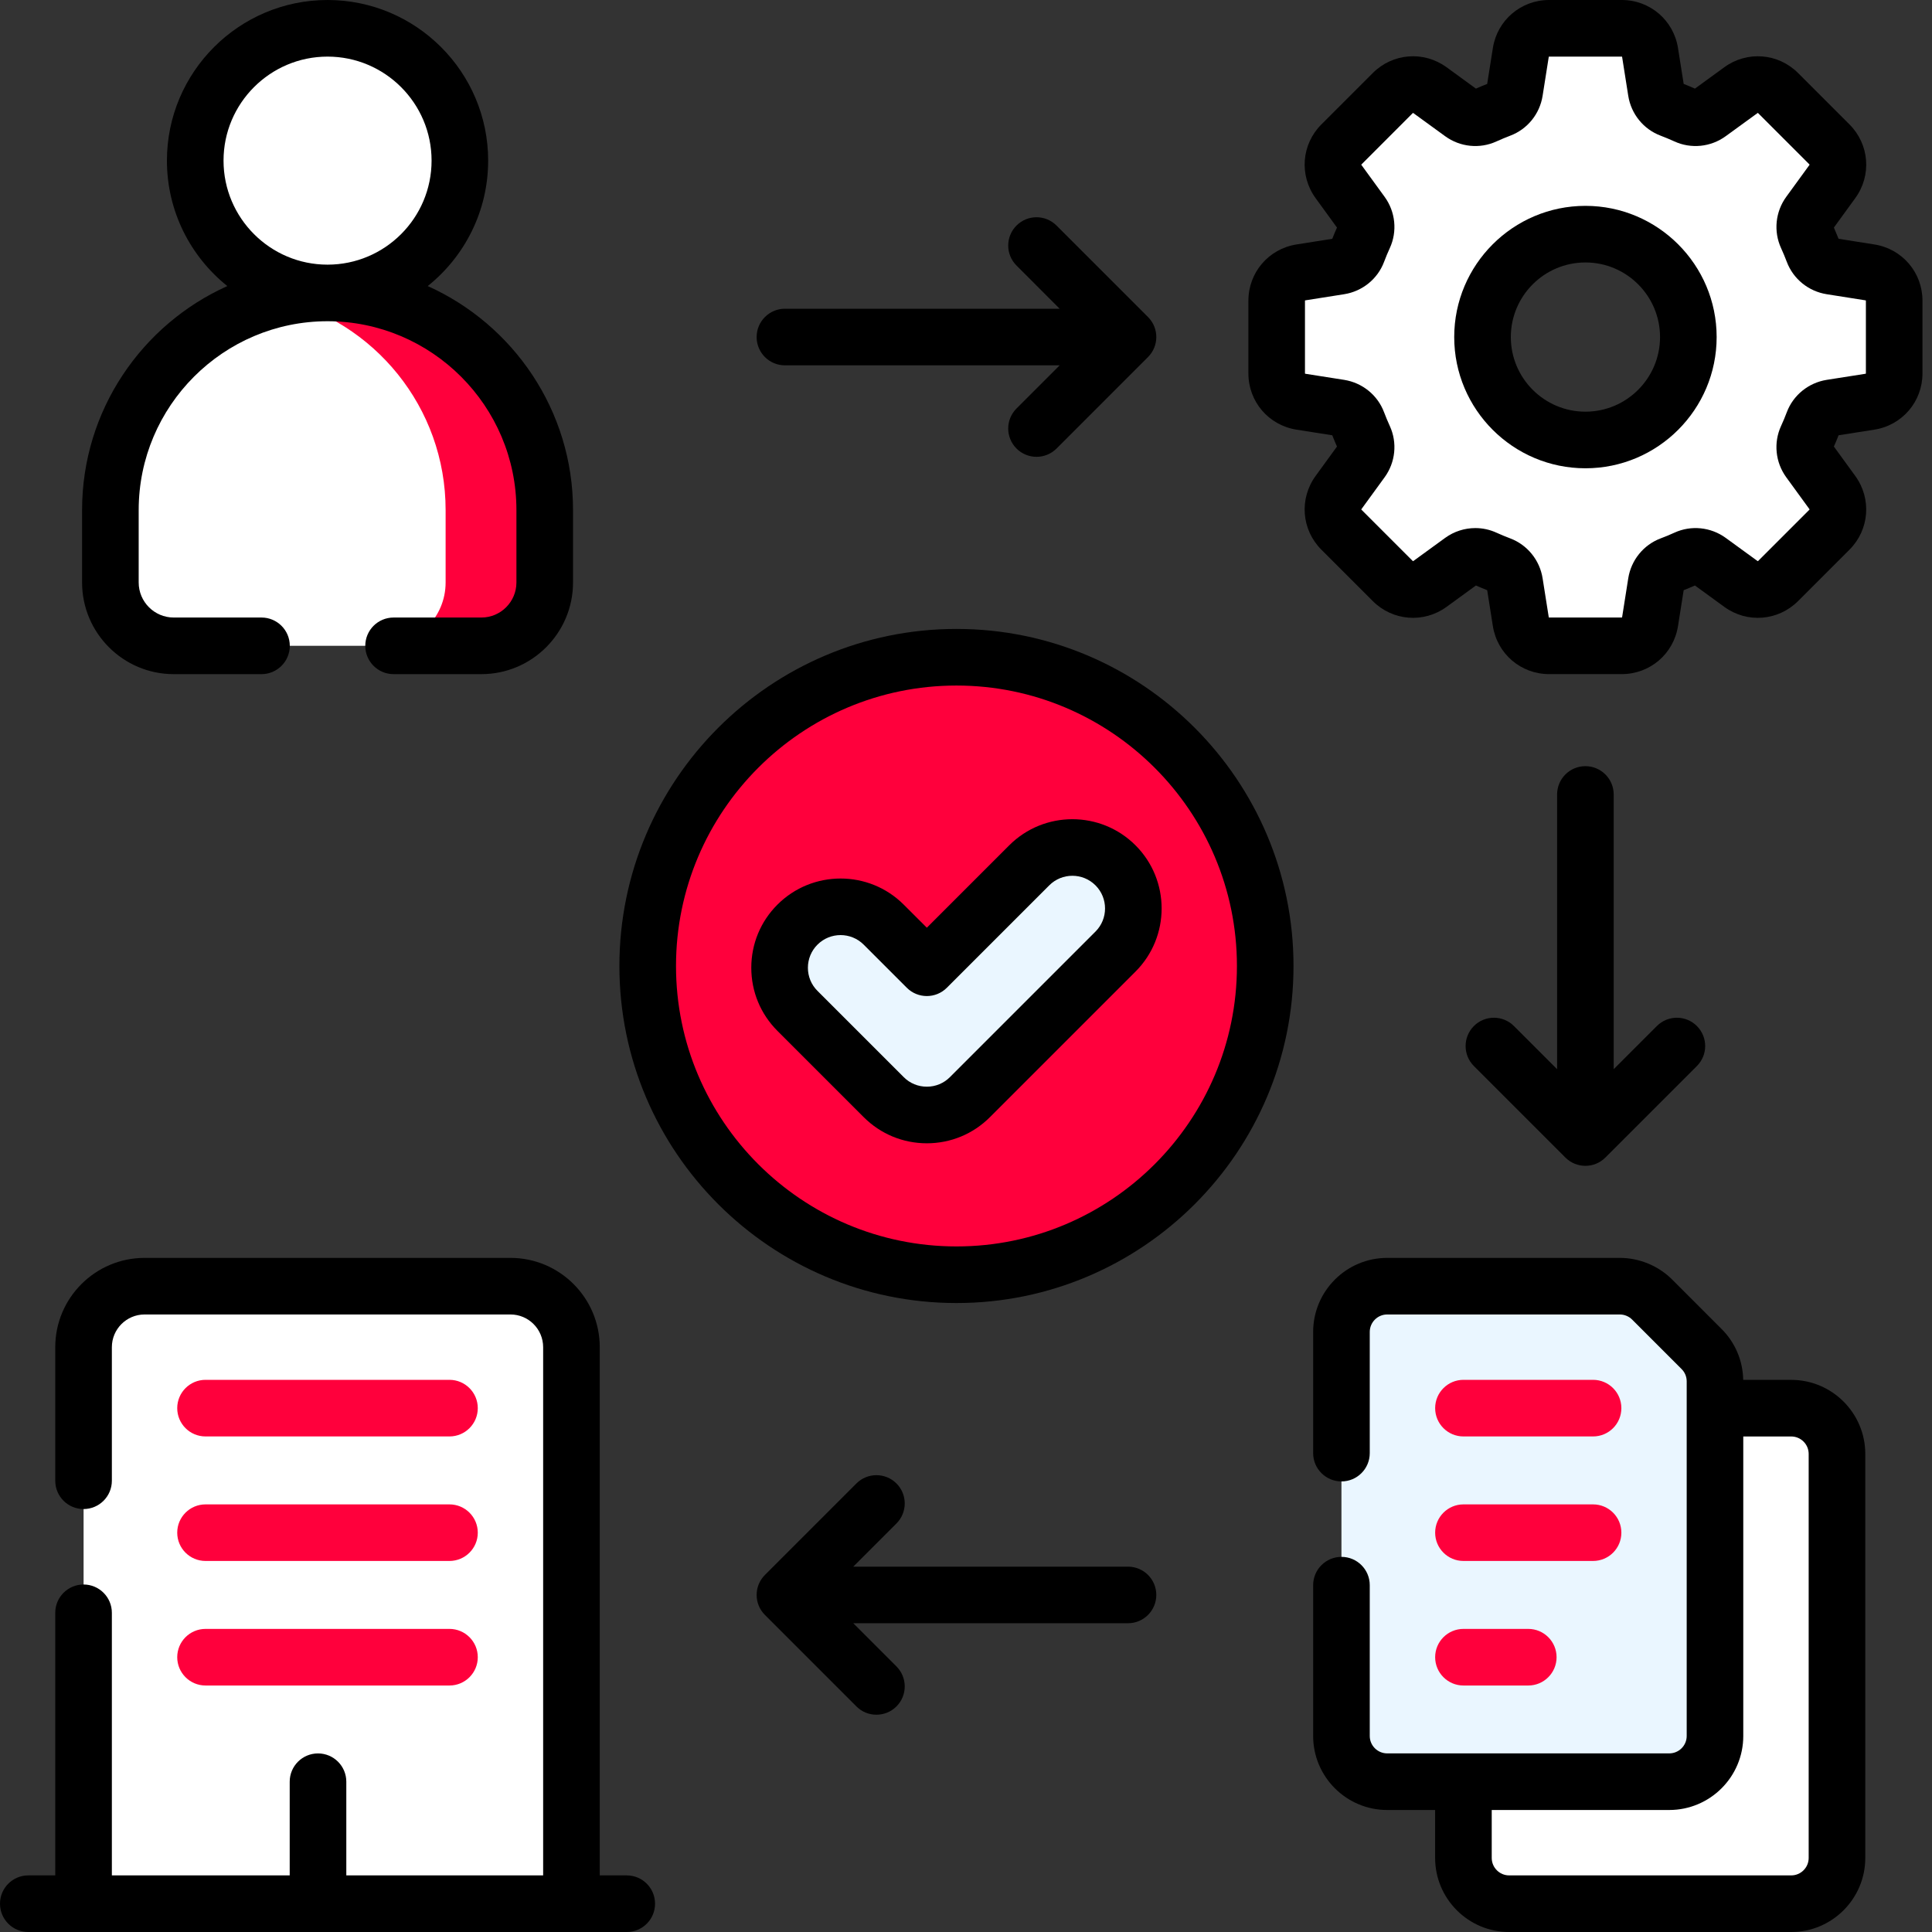
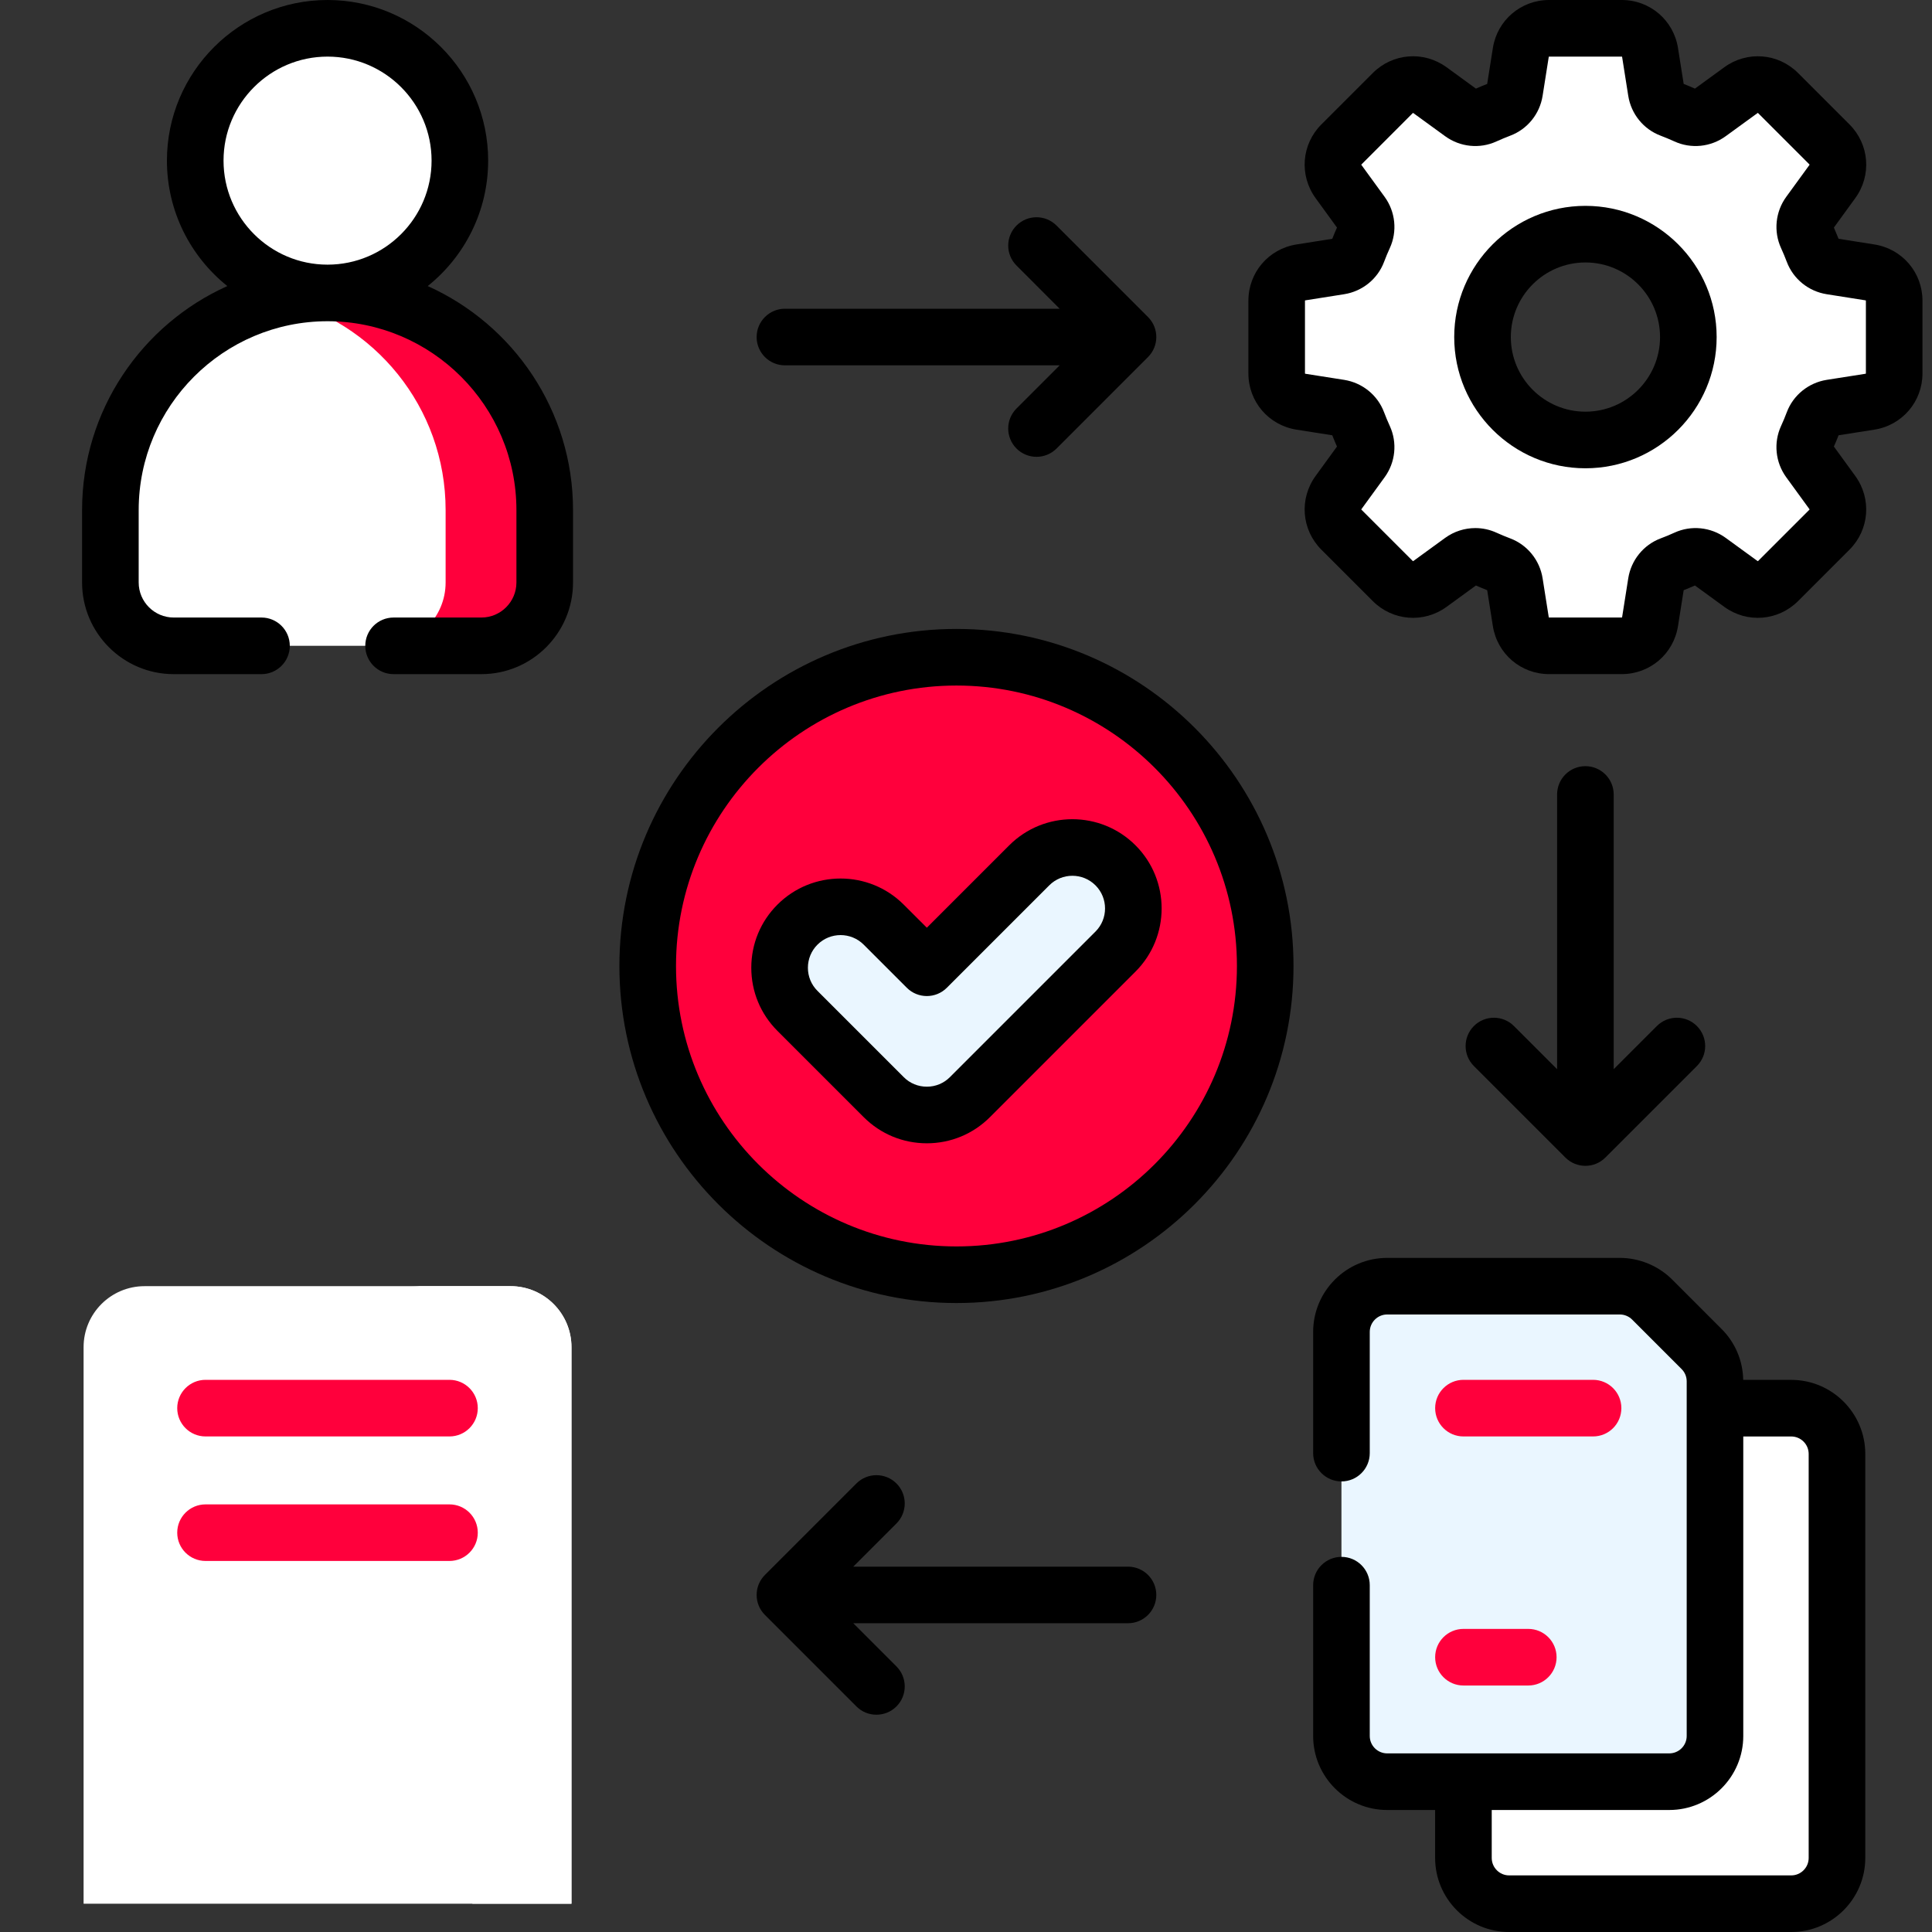
<svg xmlns="http://www.w3.org/2000/svg" width="60" height="60" viewBox="0 0 60 60" fill="none">
  <rect x="0" y="0" width="60" height="60" fill="#333333" stroke="none" />
  <path d="M58.826 11.596V9.339C58.826 8.901 58.508 8.529 58.075 8.46L56.866 8.27C56.616 8.23 56.403 8.061 56.314 7.824C56.252 7.659 56.184 7.497 56.111 7.338C56.005 7.107 56.035 6.835 56.185 6.629L56.906 5.638C57.163 5.284 57.125 4.795 56.815 4.485L55.219 2.89C54.91 2.58 54.421 2.542 54.067 2.799L53.076 3.52C52.87 3.67 52.598 3.7 52.367 3.594C52.208 3.521 52.046 3.453 51.881 3.391C51.644 3.302 51.475 3.089 51.435 2.839L51.245 1.63C51.176 1.197 50.803 0.879 50.366 0.879H48.109C47.671 0.879 47.298 1.197 47.23 1.63L47.039 2.839C47 3.089 46.831 3.302 46.594 3.391C46.429 3.453 46.267 3.521 46.108 3.594C45.876 3.7 45.605 3.67 45.398 3.52L44.407 2.799C44.053 2.542 43.565 2.58 43.255 2.89L41.659 4.485C41.349 4.795 41.311 5.284 41.569 5.638L42.289 6.629C42.44 6.835 42.469 7.107 42.363 7.338C42.29 7.497 42.223 7.659 42.161 7.824C42.071 8.061 41.859 8.23 41.608 8.27L40.399 8.46C39.967 8.529 39.648 8.901 39.648 9.339V11.596C39.648 12.034 39.967 12.407 40.399 12.475L41.608 12.666C41.859 12.705 42.071 12.874 42.161 13.111C42.223 13.276 42.29 13.438 42.363 13.597C42.469 13.829 42.439 14.1 42.289 14.306L41.569 15.298C41.311 15.652 41.349 16.14 41.659 16.45L43.255 18.046C43.565 18.355 44.053 18.394 44.407 18.136L45.398 17.416C45.605 17.265 45.876 17.235 46.108 17.342C46.267 17.415 46.429 17.482 46.594 17.544C46.831 17.634 47 17.846 47.039 18.097L47.23 19.306C47.298 19.738 47.671 20.056 48.109 20.056H50.366C50.803 20.056 51.176 19.738 51.245 19.306L51.435 18.097C51.475 17.846 51.644 17.634 51.881 17.544C52.046 17.482 52.208 17.415 52.367 17.342C52.598 17.235 52.87 17.266 53.076 17.416L54.067 18.136C54.421 18.394 54.91 18.355 55.219 18.046L56.815 16.45C57.125 16.14 57.163 15.652 56.906 15.298L56.185 14.306C56.035 14.1 56.005 13.829 56.111 13.597C56.184 13.438 56.252 13.276 56.314 13.111C56.403 12.874 56.616 12.705 56.866 12.666L58.075 12.475C58.508 12.407 58.826 12.034 58.826 11.596ZM49.237 13.664C47.472 13.664 46.041 12.233 46.041 10.468C46.041 8.703 47.472 7.272 49.237 7.272C51.003 7.272 52.434 8.703 52.434 10.468C52.434 12.233 51.003 13.664 49.237 13.664Z" fill="white" />
  <path d="M58.074 8.461L56.865 8.27C56.615 8.23 56.403 8.061 56.313 7.824C56.251 7.659 56.184 7.497 56.111 7.338C56.004 7.107 56.034 6.835 56.184 6.629L56.905 5.638C57.163 5.284 57.124 4.795 56.815 4.486L55.219 2.89C55 2.671 54.691 2.588 54.403 2.65C55.129 4 55.541 5.544 55.541 7.184C55.541 12.48 51.248 16.773 45.953 16.773C44.312 16.773 42.769 16.36 41.418 15.634C41.357 15.922 41.439 16.231 41.658 16.45L43.254 18.046C43.564 18.356 44.053 18.394 44.407 18.137L45.398 17.416C45.604 17.266 45.875 17.236 46.107 17.342C46.266 17.415 46.428 17.483 46.593 17.545C46.83 17.634 46.999 17.847 47.038 18.097L47.229 19.306C47.297 19.738 47.67 20.057 48.108 20.057H50.365C50.803 20.057 51.175 19.738 51.244 19.306L51.435 18.097C51.474 17.847 51.643 17.634 51.88 17.545C52.045 17.483 52.207 17.415 52.366 17.342C52.598 17.236 52.869 17.266 53.075 17.416L54.066 18.137C54.42 18.394 54.909 18.356 55.219 18.046L56.815 16.45C57.124 16.141 57.163 15.652 56.905 15.298L56.184 14.307C56.034 14.101 56.004 13.829 56.111 13.597C56.184 13.438 56.251 13.276 56.313 13.112C56.402 12.874 56.615 12.706 56.865 12.666L58.074 12.475C58.507 12.407 58.825 12.034 58.825 11.596V9.339C58.825 8.902 58.507 8.529 58.074 8.461Z" fill="white" />
  <path d="M10.172 9.098C12.441 9.098 14.281 7.258 14.281 4.988C14.281 2.719 12.441 0.879 10.172 0.879C7.902 0.879 6.062 2.719 6.062 4.988C6.062 7.258 7.902 9.098 10.172 9.098Z" fill="white" />
  <path d="M10.172 9.098C6.447 9.098 3.428 12.116 3.428 15.841V18.089C3.428 19.175 4.308 20.056 5.395 20.056H14.949C16.036 20.056 16.916 19.175 16.916 18.089V15.841C16.917 12.116 13.897 9.098 10.172 9.098Z" fill="white" />
  <path d="M10.172 9.098C9.642 9.098 9.126 9.16 8.631 9.276C11.615 9.971 13.839 12.645 13.839 15.841V18.089C13.839 19.175 12.958 20.056 11.871 20.056H14.949C16.036 20.056 16.916 19.175 16.916 18.089V15.841C16.916 12.116 13.897 9.098 10.172 9.098Z" fill="#FF003C" />
  <path d="M29.704 39.588C34.999 39.588 39.292 35.295 39.292 30C39.292 24.704 34.999 20.411 29.704 20.411C24.408 20.411 20.115 24.704 20.115 30C20.115 35.295 24.408 39.588 29.704 39.588Z" fill="#FF003C" />
  <path d="M35.859 22.649C36.538 23.965 36.924 25.457 36.924 27.04C36.924 32.336 32.631 36.629 27.336 36.629C24.992 36.629 22.845 35.786 21.18 34.39C22.773 37.476 25.991 39.588 29.703 39.588C34.999 39.588 39.292 35.295 39.292 29.999C39.292 27.047 37.957 24.408 35.859 22.649Z" fill="#FF003C" />
  <path d="M27.444 28.716L28.784 30.055L31.964 26.874C32.704 26.134 33.903 26.134 34.643 26.874C35.383 27.614 35.383 28.813 34.643 29.553L30.123 34.073C29.383 34.812 28.184 34.812 27.444 34.073L24.766 31.394C24.026 30.655 24.026 29.455 24.766 28.716C25.505 27.976 26.705 27.976 27.444 28.716Z" fill="#EAF6FF" />
  <path d="M17.748 59.121H2.596V41.837C2.596 40.791 3.444 39.943 4.49 39.943H15.854C16.9 39.943 17.748 40.791 17.748 41.837V59.121H17.748Z" fill="white" />
  <path d="M17.747 41.837C17.747 40.791 16.899 39.943 15.853 39.943H12.775C13.821 39.943 14.669 40.791 14.669 41.837V59.121H17.747V41.837Z" fill="white" />
  <path d="M45.449 45.153V57.701C45.449 58.486 46.085 59.122 46.87 59.122H55.63C56.414 59.122 57.05 58.486 57.05 57.701V45.153C57.05 44.368 56.414 43.732 55.63 43.732H46.87C46.085 43.732 45.449 44.368 45.449 45.153Z" fill="white" />
  <path d="M41.66 41.365V53.913C41.66 54.697 42.296 55.334 43.081 55.334H51.841C52.625 55.334 53.261 54.697 53.261 53.913V42.9C53.261 42.523 53.112 42.162 52.845 41.896L51.31 40.36C51.044 40.094 50.682 39.944 50.305 39.944H43.081C42.296 39.944 41.66 40.58 41.66 41.365Z" fill="#EAF6FF" />
  <path d="M49.237 6.393C46.99 6.393 45.162 8.221 45.162 10.468C45.162 12.715 46.99 14.543 49.237 14.543C51.484 14.543 53.312 12.715 53.312 10.468C53.312 8.221 51.484 6.393 49.237 6.393ZM49.237 12.785C47.959 12.785 46.92 11.745 46.92 10.468C46.92 9.19 47.959 8.151 49.237 8.151C50.515 8.151 51.554 9.19 51.554 10.468C51.554 11.745 50.515 12.785 49.237 12.785Z" fill="black" />
  <path d="M58.212 7.592L57.099 7.416C57.053 7.3 57.004 7.183 56.953 7.067L57.616 6.155C58.132 5.446 58.056 4.483 57.437 3.864L55.841 2.268C55.222 1.649 54.258 1.573 53.55 2.088L52.638 2.752C52.522 2.701 52.405 2.652 52.288 2.606L52.112 1.493C51.976 0.628 51.241 0 50.365 0H48.108C47.233 0 46.498 0.628 46.362 1.493L46.186 2.606C46.069 2.652 45.952 2.7 45.836 2.752L44.924 2.088C44.216 1.573 43.252 1.649 42.633 2.268L41.037 3.864C40.418 4.483 40.343 5.446 40.858 6.155L41.521 7.067C41.47 7.182 41.421 7.299 41.375 7.416L40.262 7.592C39.397 7.729 38.77 8.463 38.77 9.339V11.596C38.77 12.472 39.397 13.206 40.262 13.343L41.375 13.518C41.421 13.636 41.47 13.752 41.521 13.868L40.858 14.78C40.343 15.489 40.418 16.452 41.037 17.071L42.633 18.667C43.252 19.286 44.216 19.362 44.924 18.847L45.836 18.183C45.952 18.234 46.069 18.283 46.186 18.329L46.362 19.442C46.498 20.307 47.233 20.935 48.108 20.935H50.365C51.241 20.935 51.976 20.307 52.112 19.442L52.288 18.329C52.405 18.283 52.522 18.234 52.638 18.183L53.55 18.847C54.258 19.362 55.221 19.286 55.841 18.667L57.437 17.071C58.056 16.452 58.131 15.489 57.616 14.78L56.953 13.868C57.004 13.752 57.053 13.636 57.099 13.518L58.212 13.343C59.077 13.206 59.704 12.471 59.704 11.596V9.339C59.705 8.464 59.077 7.729 58.212 7.592ZM57.947 11.596C57.947 11.601 57.943 11.606 57.938 11.607L56.728 11.797C56.165 11.887 55.691 12.271 55.491 12.801C55.437 12.945 55.377 13.09 55.312 13.23C55.074 13.749 55.136 14.359 55.474 14.823L56.195 15.814C56.198 15.819 56.197 15.825 56.194 15.828L54.598 17.424C54.594 17.428 54.588 17.428 54.584 17.425L53.593 16.704C53.128 16.367 52.518 16.305 52 16.543C51.859 16.607 51.715 16.668 51.571 16.721C51.041 16.921 50.656 17.395 50.567 17.959L50.376 19.168C50.375 19.173 50.371 19.177 50.365 19.177H48.108C48.103 19.177 48.099 19.173 48.098 19.168L47.907 17.959C47.818 17.395 47.433 16.921 46.903 16.721C46.759 16.667 46.615 16.607 46.474 16.543C46.265 16.447 46.041 16.4 45.818 16.4C45.487 16.4 45.158 16.503 44.881 16.704L43.89 17.425C43.886 17.428 43.88 17.428 43.876 17.424L42.28 15.828C42.277 15.824 42.276 15.819 42.279 15.814L43 14.823C43.338 14.359 43.4 13.749 43.162 13.231C43.097 13.089 43.037 12.945 42.983 12.802C42.784 12.271 42.309 11.887 41.745 11.797L40.536 11.607C40.531 11.606 40.527 11.601 40.527 11.596V9.339C40.527 9.334 40.531 9.329 40.536 9.328L41.745 9.137C42.309 9.048 42.784 8.663 42.983 8.134C43.037 7.99 43.097 7.845 43.162 7.704C43.4 7.186 43.338 6.576 43 6.112L42.279 5.121C42.276 5.116 42.277 5.11 42.281 5.107L43.876 3.511C43.88 3.507 43.886 3.507 43.89 3.51L44.882 4.231C45.346 4.568 45.956 4.63 46.474 4.392C46.615 4.328 46.76 4.268 46.903 4.213C47.433 4.014 47.818 3.54 47.907 2.976L48.098 1.767C48.099 1.762 48.103 1.758 48.109 1.758H50.366C50.371 1.758 50.375 1.762 50.376 1.767L50.567 2.976C50.656 3.54 51.041 4.014 51.571 4.213C51.715 4.268 51.859 4.328 52 4.392C52.518 4.63 53.128 4.568 53.593 4.23L54.584 3.51C54.588 3.507 54.594 3.507 54.598 3.511L56.194 5.107C56.197 5.11 56.198 5.116 56.195 5.121L55.474 6.112C55.136 6.576 55.075 7.186 55.312 7.704C55.377 7.847 55.438 7.991 55.491 8.133C55.691 8.663 56.165 9.048 56.729 9.137L57.938 9.328C57.943 9.329 57.947 9.334 57.947 9.339V11.596Z" fill="black" />
  <path d="M5.395 20.936H8.121C8.606 20.936 9 20.542 9 20.057C9 19.571 8.606 19.178 8.121 19.178H5.395C4.795 19.178 4.307 18.689 4.307 18.089V15.841C4.307 12.608 6.938 9.977 10.171 9.976C13.406 9.977 16.038 12.608 16.038 15.841V18.089C16.038 18.689 15.55 19.178 14.95 19.178H12.223C11.737 19.178 11.344 19.571 11.344 20.057C11.344 20.542 11.737 20.936 12.223 20.936H14.95C16.519 20.936 17.796 19.659 17.796 18.089V15.841C17.796 12.747 15.94 10.077 13.283 8.884C14.426 7.97 15.16 6.563 15.16 4.988C15.161 2.238 12.923 0 10.172 0C7.422 0 5.184 2.238 5.184 4.988C5.184 6.563 5.917 7.969 7.06 8.884C4.404 10.077 2.549 12.747 2.549 15.841V18.089C2.549 19.659 3.826 20.936 5.395 20.936ZM10.172 1.758C11.954 1.758 13.403 3.207 13.403 4.988C13.403 6.77 11.954 8.219 10.172 8.219C8.391 8.219 6.942 6.77 6.942 4.988C6.942 3.207 8.391 1.758 10.172 1.758Z" fill="black" />
  <path d="M29.704 19.532C23.932 19.532 19.236 24.228 19.236 30C19.236 35.772 23.932 40.467 29.704 40.467C35.476 40.467 40.171 35.772 40.171 30C40.171 24.228 35.476 19.532 29.704 19.532ZM29.704 38.709C24.901 38.709 20.994 34.802 20.994 30C20.994 25.197 24.901 21.29 29.704 21.29C34.506 21.29 38.414 25.197 38.414 30C38.414 34.802 34.507 38.709 29.704 38.709Z" fill="black" />
  <path d="M31.343 26.252L28.784 28.811L28.066 28.094C26.985 27.013 25.225 27.013 24.144 28.094C23.62 28.617 23.332 29.314 23.332 30.054C23.332 30.795 23.62 31.491 24.144 32.015L26.823 34.694C27.346 35.217 28.043 35.506 28.784 35.506C29.524 35.506 30.221 35.217 30.744 34.694L35.264 30.174C36.346 29.092 36.346 27.333 35.264 26.252C34.183 25.171 32.424 25.171 31.343 26.252ZM34.021 28.931L29.501 33.451C29.309 33.643 29.055 33.748 28.784 33.748C28.512 33.748 28.257 33.643 28.066 33.451L25.387 30.772C25.195 30.581 25.09 30.326 25.09 30.055C25.09 29.784 25.195 29.529 25.387 29.337C25.585 29.139 25.845 29.04 26.105 29.04C26.365 29.04 26.625 29.139 26.823 29.337L28.162 30.676C28.505 31.019 29.062 31.019 29.405 30.676L32.586 27.495C32.981 27.099 33.626 27.099 34.021 27.495C34.417 27.891 34.417 28.535 34.021 28.931Z" fill="black" />
  <path d="M6.383 44.61H13.959C14.444 44.61 14.838 44.217 14.838 43.731C14.838 43.246 14.444 42.852 13.959 42.852H6.383C5.897 42.852 5.504 43.246 5.504 43.731C5.504 44.217 5.897 44.61 6.383 44.61Z" fill="#FF003C" />
  <path d="M6.383 48.477H13.959C14.444 48.477 14.838 48.084 14.838 47.599C14.838 47.113 14.444 46.72 13.959 46.72H6.383C5.897 46.72 5.504 47.113 5.504 47.599C5.504 48.084 5.897 48.477 6.383 48.477Z" fill="#FF003C" />
-   <path d="M6.383 52.345H13.959C14.444 52.345 14.838 51.951 14.838 51.466C14.838 50.98 14.444 50.587 13.959 50.587H6.383C5.897 50.587 5.504 50.98 5.504 51.466C5.504 51.951 5.897 52.345 6.383 52.345Z" fill="#FF003C" />
  <path d="M24.377 11.346H32.909L31.568 12.687C31.225 13.03 31.225 13.586 31.569 13.93C31.74 14.101 31.965 14.187 32.19 14.187C32.415 14.187 32.64 14.101 32.812 13.93L35.653 11.088C35.996 10.745 35.996 10.189 35.653 9.846L32.812 7.005C32.468 6.661 31.912 6.661 31.569 7.004C31.225 7.348 31.225 7.904 31.569 8.247L32.909 9.588H24.377C23.892 9.588 23.498 9.981 23.498 10.467C23.498 10.953 23.892 11.346 24.377 11.346Z" fill="black" />
  <path d="M49.236 23.794C48.75 23.794 48.357 24.187 48.357 24.673V33.205L47.016 31.864C46.673 31.521 46.116 31.521 45.773 31.864C45.43 32.208 45.43 32.764 45.773 33.107L48.614 35.948C48.786 36.12 49.011 36.206 49.236 36.206C49.461 36.206 49.686 36.12 49.857 35.948L52.698 33.107C53.042 32.764 53.042 32.208 52.698 31.864C52.355 31.521 51.799 31.521 51.456 31.864L50.115 33.205V24.673C50.114 24.187 49.721 23.794 49.236 23.794Z" fill="black" />
  <path d="M35.031 48.654H26.499L27.84 47.313C28.183 46.969 28.183 46.413 27.84 46.07C27.496 45.727 26.94 45.727 26.597 46.07L23.756 48.911C23.412 49.254 23.412 49.811 23.756 50.154L26.597 52.995C26.768 53.167 26.993 53.252 27.218 53.252C27.443 53.252 27.668 53.167 27.84 52.995C28.183 52.652 28.183 52.095 27.84 51.752L26.499 50.411H35.031C35.516 50.411 35.91 50.018 35.91 49.532C35.91 49.047 35.516 48.654 35.031 48.654Z" fill="black" />
-   <path d="M19.464 58.242H18.626V41.838C18.626 40.309 17.382 39.065 15.854 39.065H4.49C2.96 39.065 1.716 40.309 1.716 41.838V45.986C1.716 46.471 2.11 46.865 2.595 46.865C3.08 46.865 3.474 46.471 3.474 45.986V41.838C3.474 41.278 3.93 40.822 4.49 40.822H15.854C16.413 40.822 16.868 41.278 16.868 41.838V58.242H10.755V55.333C10.755 54.847 10.361 54.454 9.876 54.454C9.39 54.454 8.997 54.847 8.997 55.333V58.242H3.474V50.087C3.474 49.602 3.08 49.208 2.595 49.208C2.11 49.208 1.716 49.602 1.716 50.087V58.242H0.879C0.394 58.242 0 58.636 0 59.121C0 59.607 0.394 60 0.879 60H19.464C19.95 60 20.343 59.607 20.343 59.121C20.343 58.636 19.95 58.242 19.464 58.242Z" fill="black" />
  <path d="M55.628 42.853H54.137C54.125 42.255 53.889 41.695 53.466 41.274L51.931 39.738C51.503 39.31 50.91 39.065 50.305 39.065H43.081C41.813 39.065 40.781 40.096 40.781 41.365V45.128C40.781 45.613 41.175 46.007 41.66 46.007C42.146 46.007 42.539 45.613 42.539 45.128V41.365C42.539 41.066 42.782 40.822 43.081 40.822H50.305C50.447 40.822 50.587 40.88 50.688 40.981L52.224 42.518C52.326 42.619 52.382 42.755 52.382 42.9V53.912C52.382 54.211 52.139 54.453 51.84 54.453H43.081C42.782 54.453 42.539 54.211 42.539 53.912V49.229C42.539 48.744 42.146 48.35 41.66 48.35C41.175 48.35 40.781 48.744 40.781 49.229V53.912C40.781 55.18 41.813 56.211 43.081 56.211H44.569V57.7C44.569 58.968 45.6 60 46.868 60H55.628C56.896 60 57.928 58.968 57.928 57.7V45.153C57.928 43.885 56.896 42.853 55.628 42.853ZM56.17 57.7C56.17 57.999 55.927 58.242 55.628 58.242H46.868C46.57 58.242 46.327 57.999 46.327 57.7V56.211H51.84C53.108 56.211 54.139 55.18 54.139 53.912V44.611H55.628C55.927 44.611 56.17 44.854 56.17 45.153V57.7Z" fill="black" />
  <path d="M45.449 44.61H49.474C49.96 44.61 50.353 44.217 50.353 43.731C50.353 43.246 49.96 42.852 49.474 42.852H45.449C44.964 42.852 44.57 43.246 44.57 43.731C44.57 44.217 44.964 44.61 45.449 44.61Z" fill="#FF003C" />
-   <path d="M45.449 48.477H49.474C49.96 48.477 50.353 48.084 50.353 47.599C50.353 47.113 49.96 46.72 49.474 46.72H45.449C44.964 46.72 44.57 47.113 44.57 47.599C44.57 48.084 44.964 48.477 45.449 48.477Z" fill="#FF003C" />
  <path d="M45.449 52.345H47.462C47.947 52.345 48.341 51.951 48.341 51.466C48.341 50.98 47.947 50.587 47.462 50.587H45.449C44.964 50.587 44.57 50.98 44.57 51.466C44.57 51.951 44.964 52.345 45.449 52.345Z" fill="#FF003C" />
</svg>